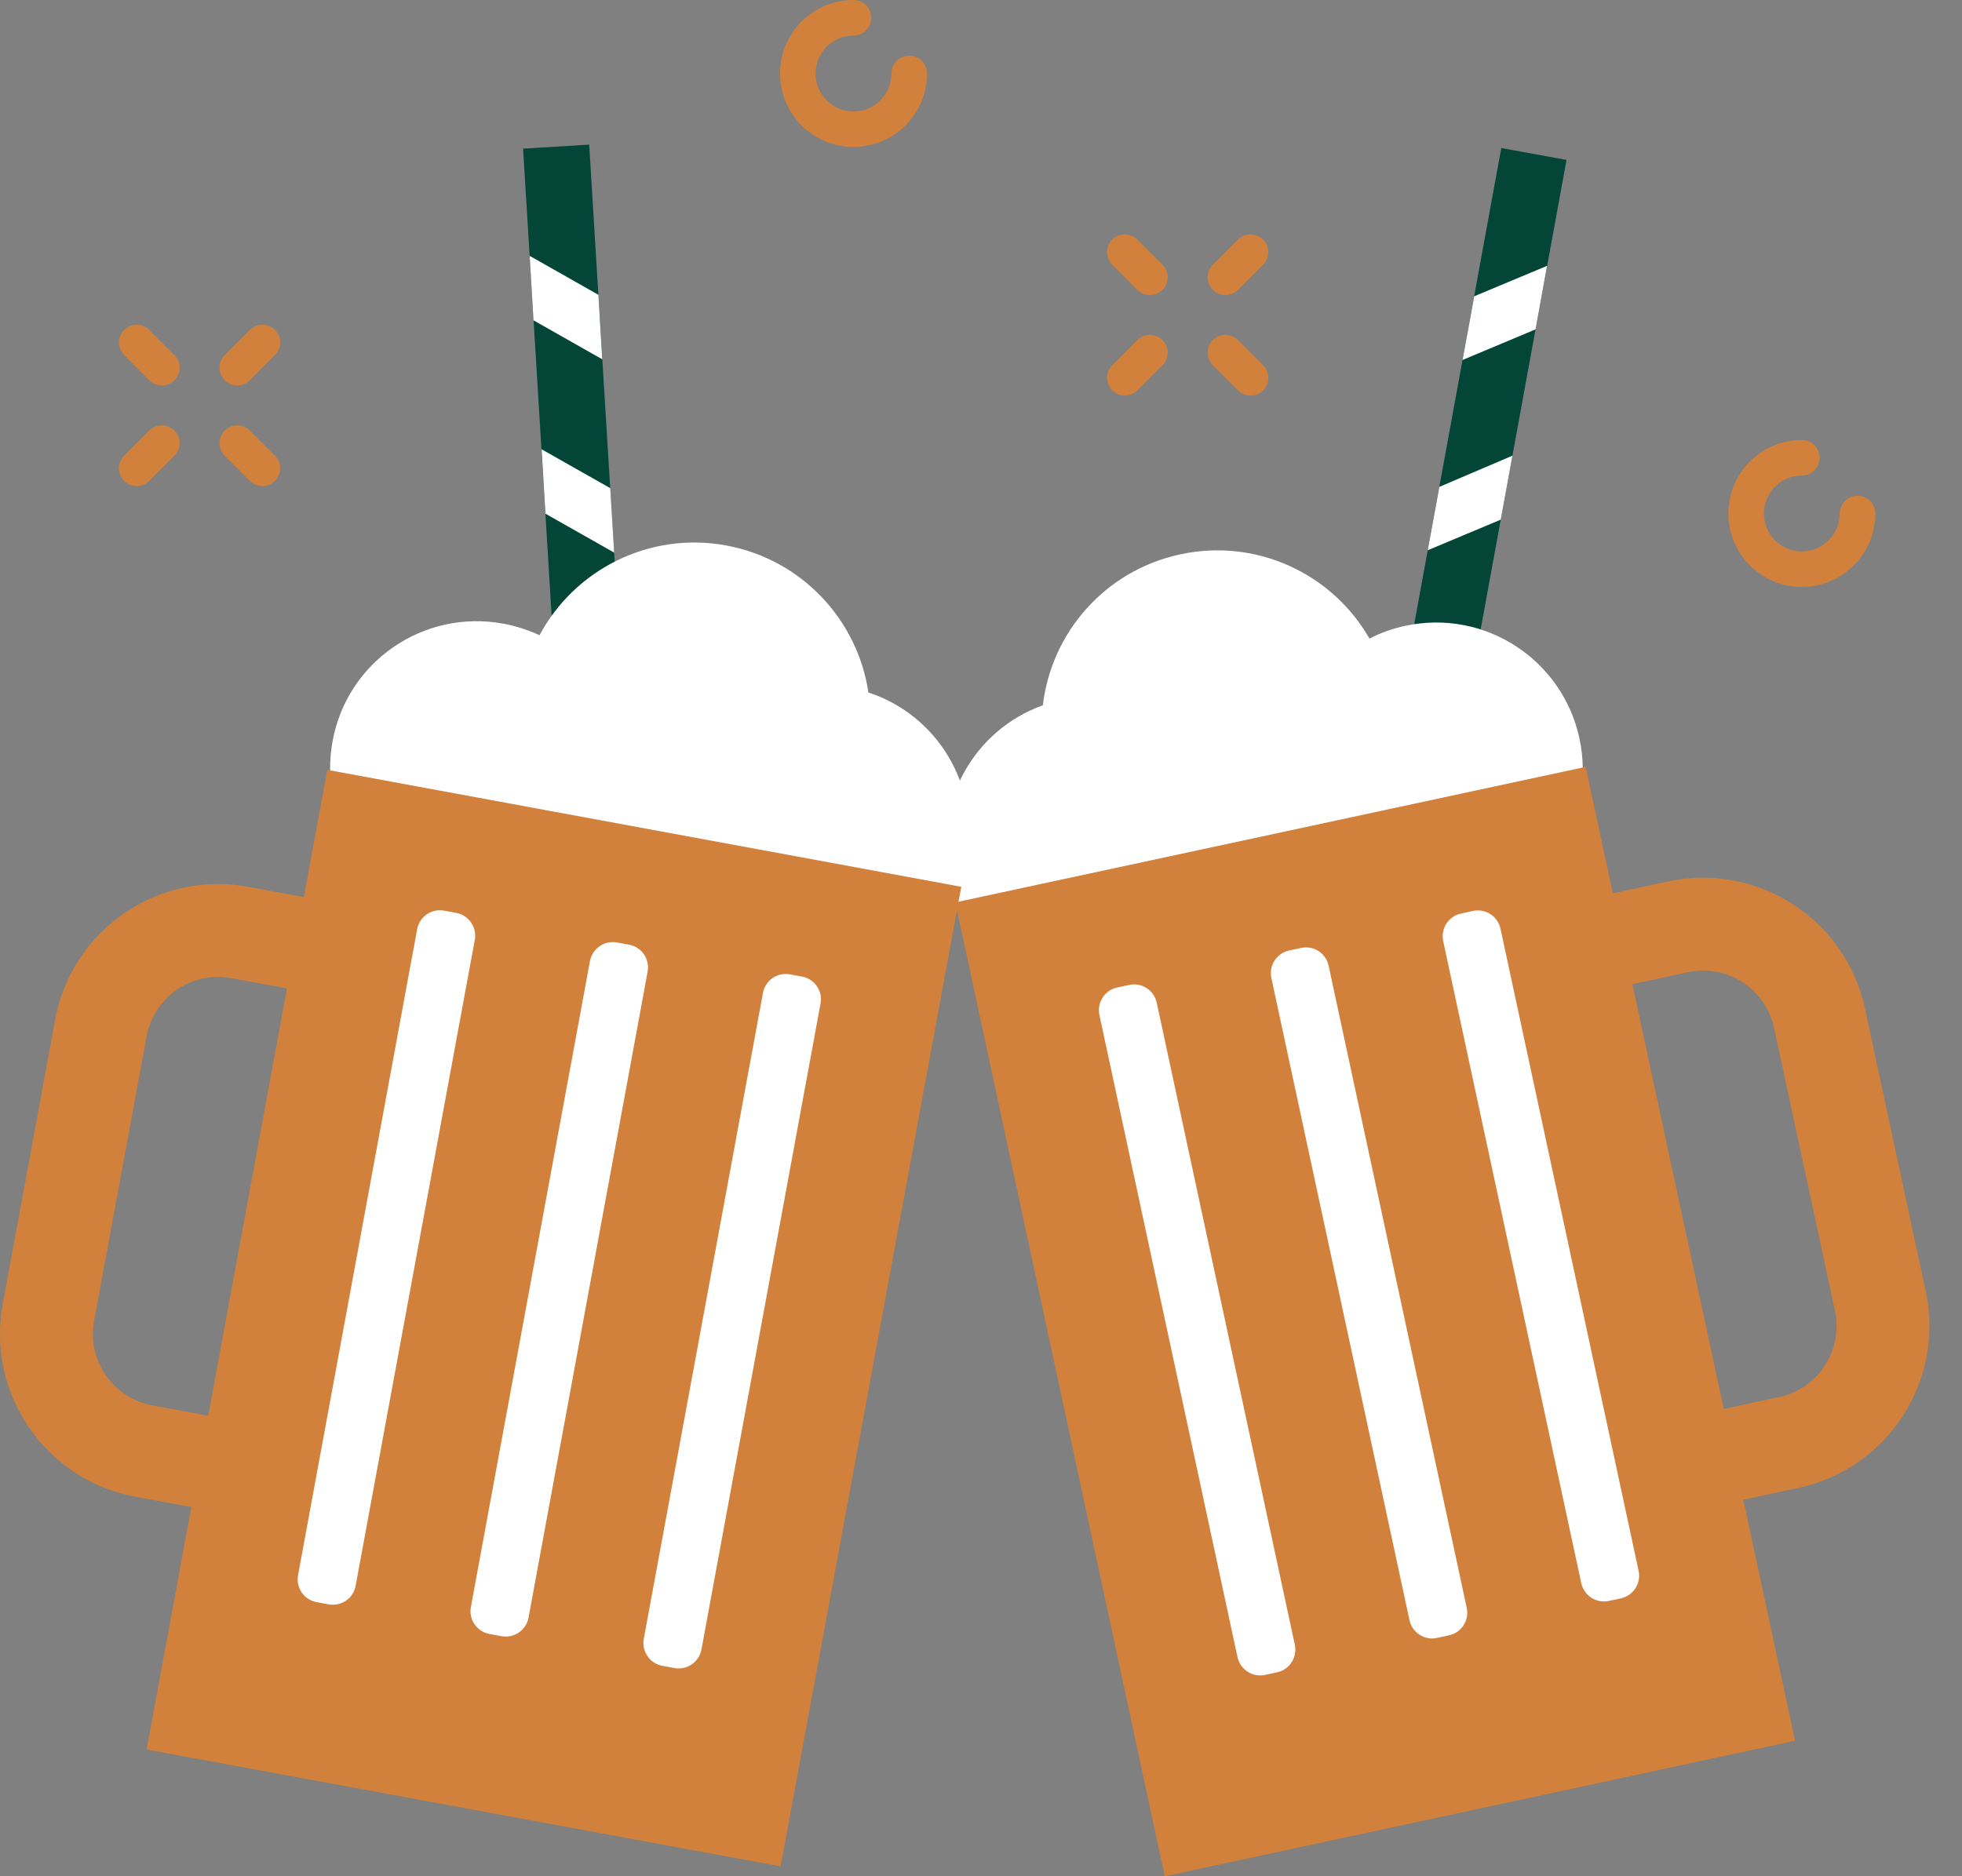
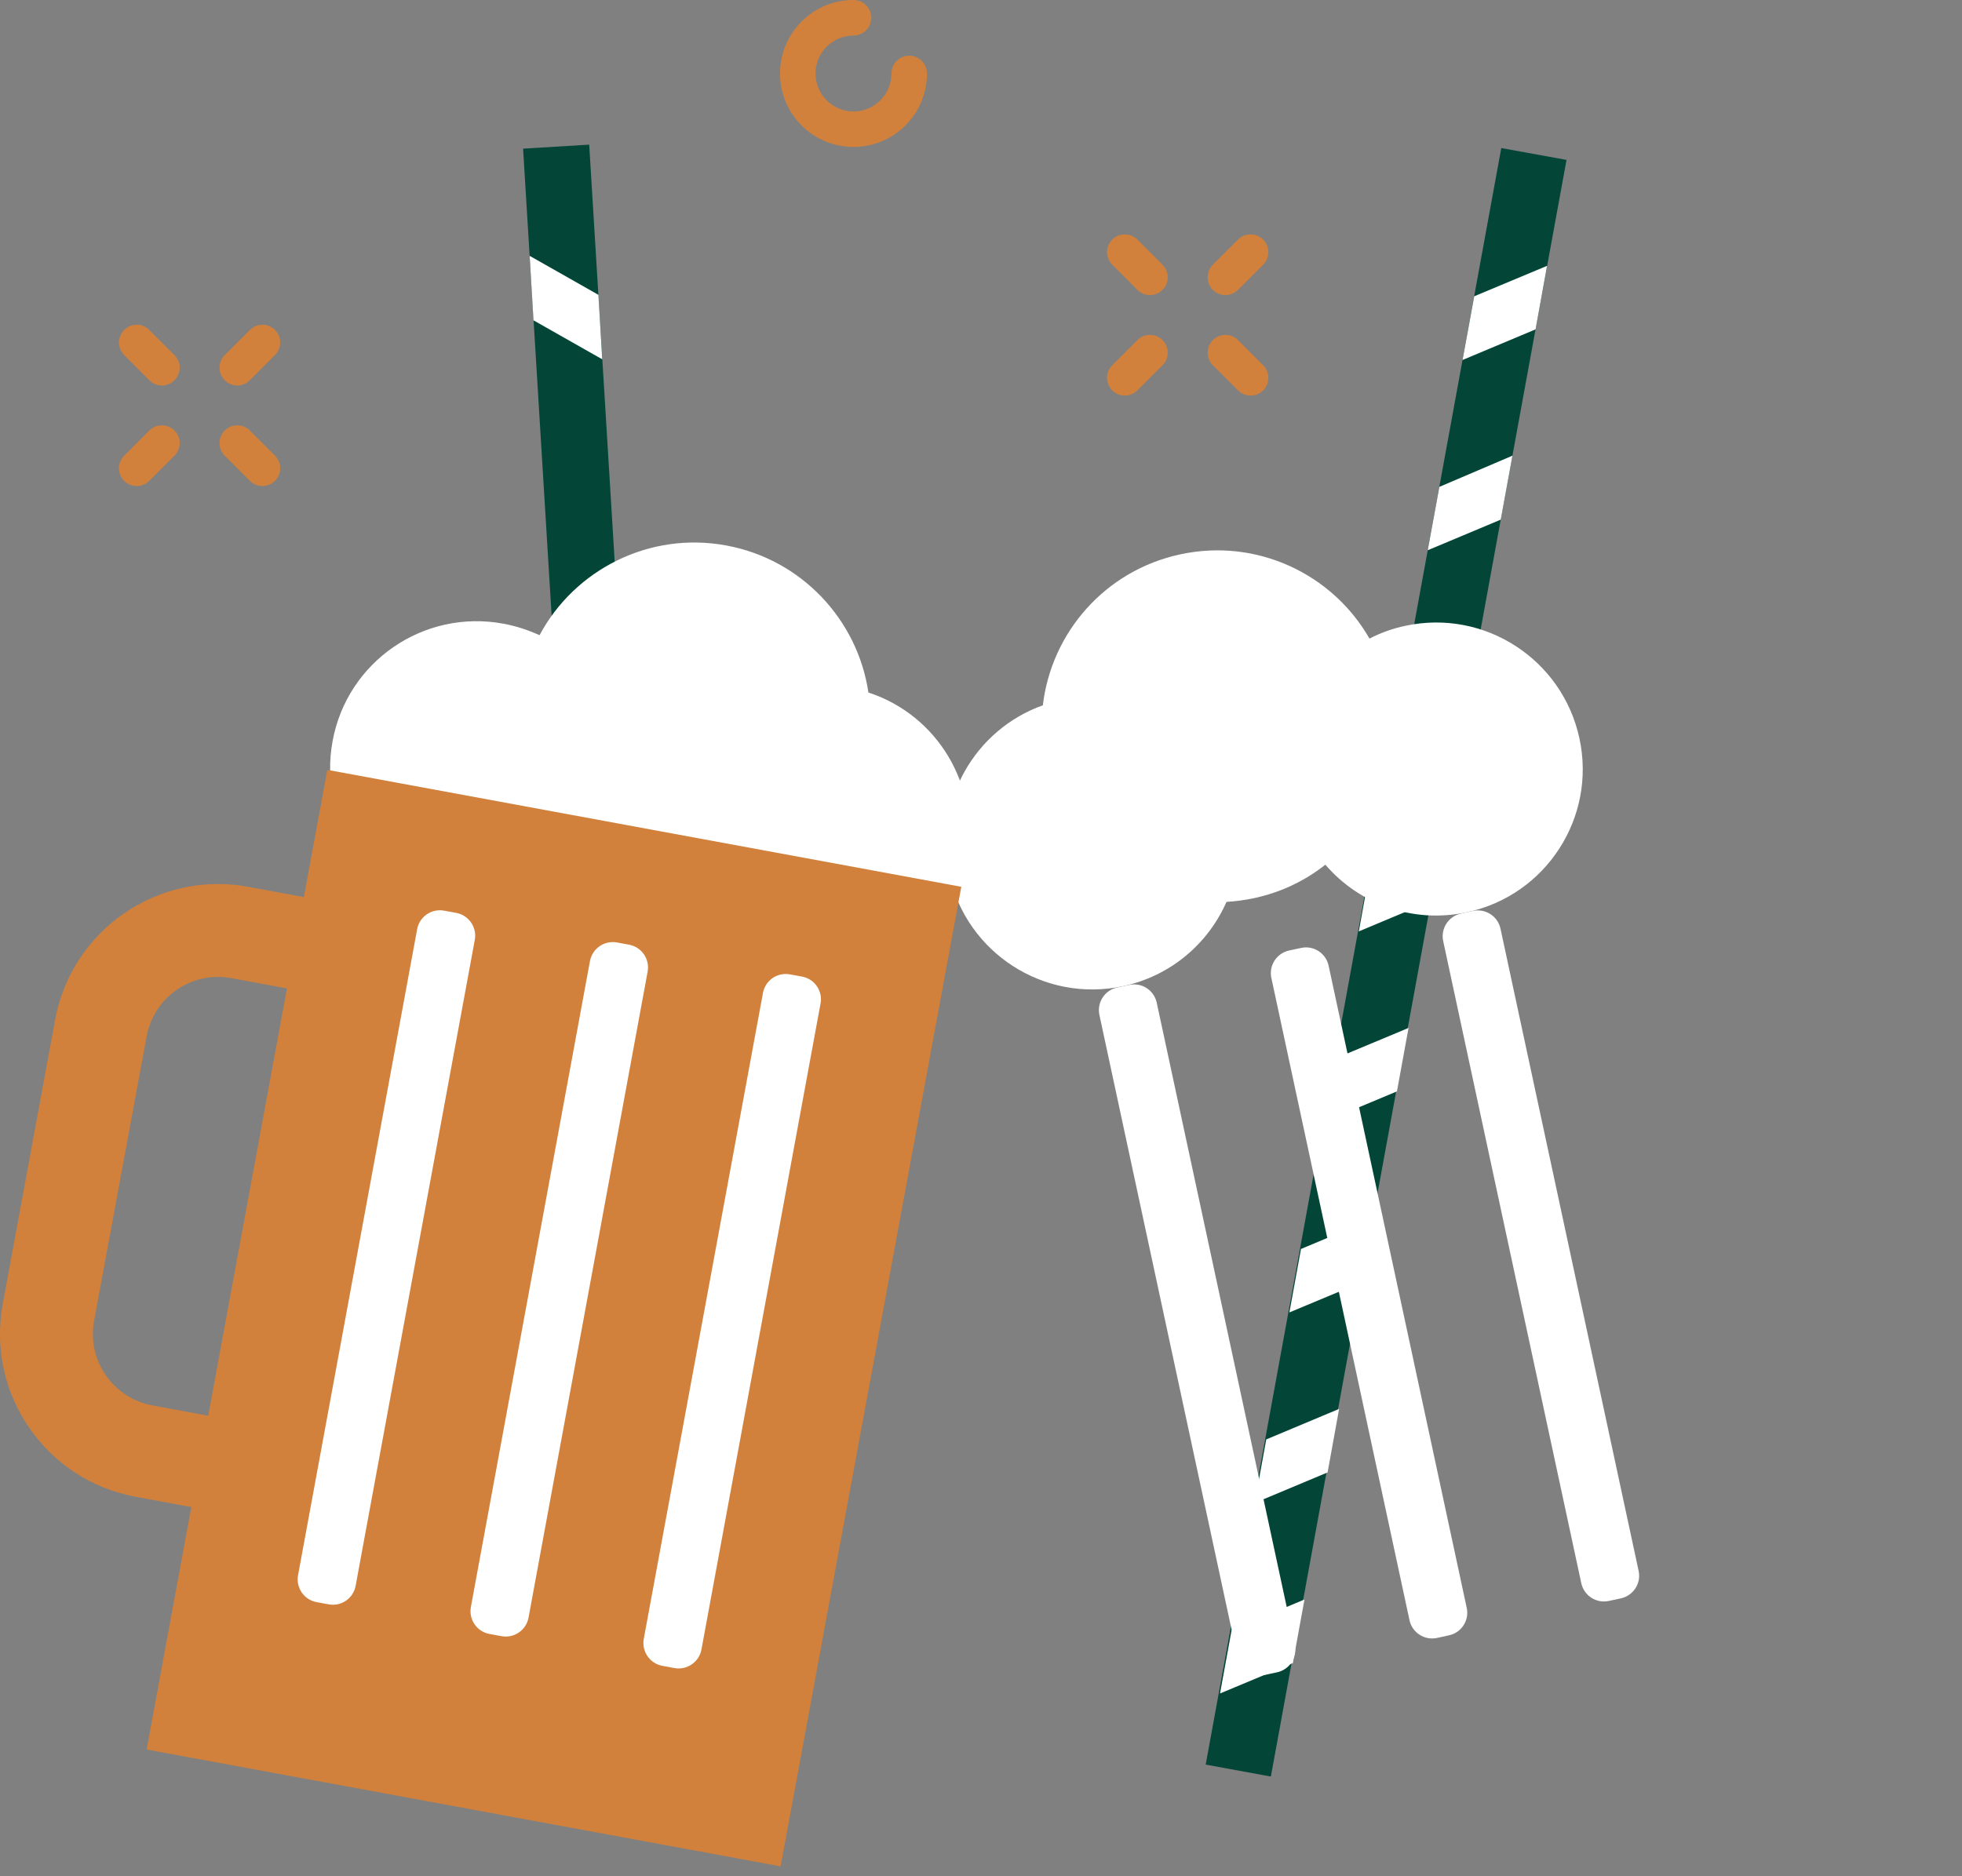
<svg xmlns="http://www.w3.org/2000/svg" fill="none" viewBox="0 0 23 22" height="22" width="23">
  <rect x="0" y="0" width="23" height="22" fill="#808080" stroke="none" />
  <g id="Flavor Icon â€“ Classic Root Beer">
    <g id="Straws">
      <path fill="#034638" d="M17.599 1.736L14.134 20.691L14.898 20.831L18.364 1.875L17.599 1.736Z" id="Vector" />
      <path fill="white" d="M17.282 3.474L17.145 4.221L18.001 3.862L18.136 3.117L17.282 3.474Z" id="Vector_2" />
      <path fill="white" d="M16.873 5.709L16.737 6.452L17.593 6.093L17.73 5.343L16.873 5.709Z" id="Vector_3" />
      <path fill="white" d="M16.471 7.941L16.335 8.686L17.189 8.329L17.325 7.584L16.471 7.941Z" id="Vector_4" />
      <path fill="white" d="M16.064 10.176L15.929 10.921L16.783 10.563L16.919 9.818L16.064 10.176Z" id="Vector_5" />
      <path fill="white" d="M15.657 12.41L15.521 13.155L16.376 12.797L16.512 12.053L15.657 12.41Z" id="Vector_6" />
      <path fill="white" d="M15.251 14.645L15.115 15.389L15.97 15.032L16.105 14.287L15.251 14.645Z" id="Vector_7" />
      <path fill="white" d="M14.844 16.878L14.708 17.623L15.563 17.265L15.698 16.52L14.844 16.878Z" id="Vector_8" />
      <path fill="white" d="M14.438 19.112L14.302 19.857L15.156 19.5L15.292 18.755L14.438 19.112Z" id="Vector_9" />
      <path fill="#034638" d="M6.907 1.696L6.132 1.743L7.307 20.977L8.083 20.93L6.907 1.696Z" id="Vector_10" />
      <path fill="white" d="M7.015 3.457L7.06 4.213L6.254 3.756L6.209 3L7.015 3.457Z" id="Vector_11" />
-       <path fill="white" d="M7.154 5.724L7.2 6.48L6.394 6.023L6.349 5.268L7.154 5.724Z" id="Vector_12" />
      <path fill="white" d="M7.287 7.992L7.333 8.748L6.527 8.291L6.481 7.535L7.287 7.992Z" id="Vector_13" />
      <path fill="white" d="M7.424 10.259L7.469 11.014L6.664 10.557L6.618 9.802L7.424 10.259Z" id="Vector_14" />
      <path fill="white" d="M7.561 12.525L7.606 13.281L6.8 12.824L6.755 12.068L7.561 12.525Z" id="Vector_15" />
      <path fill="white" d="M7.696 14.792L7.742 15.547L6.936 15.091L6.891 14.335L7.696 14.792Z" id="Vector_16" />
      <path fill="white" d="M7.834 17.059L7.88 17.815L7.074 17.358L7.028 16.602L7.834 17.059Z" id="Vector_17" />
      <path fill="white" d="M7.97 19.326L8.015 20.082L7.21 19.625L7.164 18.869L7.97 19.326Z" id="Vector_18" />
    </g>
    <g id="Mug">
      <path fill="white" d="M17.198 10.696C16.562 10.834 15.933 10.6 15.537 10.139C15.299 10.327 15.018 10.463 14.703 10.531C14.592 10.554 14.486 10.569 14.378 10.575C14.163 11.063 13.727 11.442 13.167 11.563C12.239 11.763 11.326 11.173 11.126 10.246C10.945 9.395 11.426 8.555 12.225 8.27C12.325 7.419 12.952 6.69 13.836 6.5C14.734 6.306 15.622 6.731 16.054 7.488C16.183 7.421 16.325 7.369 16.475 7.338C17.402 7.138 18.315 7.73 18.515 8.657C18.716 9.583 18.126 10.498 17.198 10.696Z" id="Vector_19" />
-       <path fill="#D1813B" d="M22.575 15.141L21.862 11.824C21.637 10.778 20.604 10.11 19.558 10.335L18.907 10.475L18.588 8.992L11.199 10.581L13.654 22L21.043 20.411L20.436 17.585L21.087 17.445C22.132 17.22 22.8 16.187 22.575 15.141ZM20.858 16.381L20.207 16.52L19.136 11.54L19.787 11.4C20.245 11.301 20.699 11.594 20.797 12.053L21.511 15.37C21.609 15.829 21.316 16.282 20.858 16.381Z" id="Vector_20" />
      <path fill="white" d="M13.237 11.549L13.097 11.579C12.95 11.61 12.857 11.755 12.888 11.901L14.507 19.431C14.539 19.577 14.683 19.671 14.83 19.639L14.97 19.609C15.117 19.578 15.21 19.433 15.179 19.286L13.56 11.757C13.528 11.61 13.384 11.517 13.237 11.549Z" id="Vector_21" />
      <path fill="white" d="M15.253 11.115L15.112 11.145C14.966 11.177 14.872 11.321 14.904 11.468L16.523 18.997C16.554 19.144 16.699 19.237 16.845 19.206L16.986 19.175C17.133 19.144 17.226 18.999 17.194 18.853L15.575 11.323C15.544 11.177 15.399 11.083 15.253 11.115Z" id="Vector_22" />
      <path fill="white" d="M17.267 10.681L17.127 10.712C16.98 10.743 16.887 10.888 16.918 11.034L18.537 18.564C18.569 18.71 18.713 18.804 18.86 18.772L19 18.742C19.147 18.71 19.241 18.566 19.209 18.419L17.59 10.89C17.559 10.743 17.414 10.65 17.267 10.681Z" id="Vector_23" />
    </g>
    <g id="Mug-2">
      <path fill="white" d="M11.33 10.06C11.159 10.992 10.263 11.609 9.331 11.438C8.766 11.332 8.318 10.965 8.091 10.483C7.985 10.481 7.876 10.469 7.766 10.45C7.449 10.392 7.163 10.264 6.92 10.083C6.538 10.556 5.917 10.809 5.277 10.69C4.343 10.519 3.726 9.623 3.899 8.689C4.07 7.757 4.966 7.14 5.9 7.313C6.05 7.34 6.192 7.388 6.325 7.448C6.736 6.679 7.612 6.229 8.514 6.396C9.402 6.56 10.055 7.273 10.18 8.12C10.984 8.382 11.489 9.206 11.33 10.06Z" id="Vector_24" />
      <path fill="#D1813B" d="M3.837 9.027L3.562 10.519L2.907 10.398C1.855 10.204 0.842 10.902 0.647 11.954L0.032 15.291C-0.162 16.343 0.536 17.356 1.588 17.55L2.243 17.671L1.719 20.514L9.151 21.884L11.269 10.398L3.837 9.027ZM1.786 16.479C1.325 16.394 1.018 15.95 1.103 15.488L1.719 12.151C1.804 11.69 2.248 11.384 2.709 11.469L3.364 11.59L2.441 16.6L1.786 16.479Z" id="Vector_25" />
      <path fill="white" d="M7.765 19.533L7.907 19.559C8.054 19.586 8.196 19.488 8.223 19.341L9.619 11.767C9.647 11.62 9.549 11.478 9.402 11.451L9.26 11.425C9.113 11.398 8.971 11.495 8.944 11.643L7.547 19.216C7.52 19.364 7.618 19.506 7.765 19.533Z" id="Vector_26" />
      <path fill="white" d="M5.738 19.159L5.879 19.185C6.027 19.212 6.169 19.115 6.196 18.967L7.592 11.393C7.619 11.246 7.522 11.104 7.374 11.077L7.233 11.051C7.085 11.024 6.944 11.121 6.916 11.269L5.52 18.843C5.493 18.99 5.59 19.132 5.738 19.159Z" id="Vector_27" />
      <path fill="white" d="M3.712 18.786L3.853 18.812C4.001 18.839 4.142 18.742 4.169 18.594L5.566 11.02C5.593 10.873 5.495 10.731 5.348 10.704L5.206 10.678C5.059 10.651 4.917 10.748 4.89 10.896L3.494 18.47C3.467 18.617 3.564 18.759 3.712 18.786Z" id="Vector_28" />
    </g>
-     <path fill="#D1813B" d="M21.122 6.882C20.647 6.882 20.261 6.496 20.261 6.021C20.261 5.546 20.647 5.159 21.122 5.159C21.238 5.159 21.331 5.252 21.331 5.367C21.331 5.483 21.238 5.576 21.122 5.576C20.877 5.576 20.678 5.776 20.678 6.021C20.678 6.266 20.877 6.466 21.122 6.466C21.368 6.466 21.567 6.266 21.567 6.021C21.567 5.906 21.661 5.812 21.776 5.812C21.891 5.812 21.984 5.906 21.984 6.021C21.984 6.496 21.598 6.882 21.122 6.882Z" id="Vector_29" />
    <path fill="#D1813B" d="M1.898 4.52C1.844 4.52 1.791 4.499 1.75 4.458L1.456 4.163C1.374 4.082 1.374 3.95 1.456 3.869C1.537 3.787 1.669 3.787 1.75 3.869L2.045 4.164C2.127 4.245 2.127 4.377 2.045 4.458C2.005 4.499 1.951 4.52 1.898 4.52Z" id="Vector_30" />
    <path fill="#D1813B" d="M3.076 5.699C3.023 5.699 2.97 5.679 2.929 5.638L2.634 5.343C2.553 5.262 2.553 5.13 2.634 5.048C2.716 4.967 2.848 4.967 2.929 5.048L3.224 5.343C3.305 5.425 3.305 5.557 3.224 5.638C3.183 5.679 3.13 5.699 3.076 5.699Z" id="Vector_31" />
    <path fill="#D1813B" d="M1.603 5.699C1.55 5.699 1.496 5.679 1.456 5.638C1.374 5.557 1.374 5.425 1.456 5.343L1.75 5.048C1.832 4.967 1.964 4.967 2.045 5.048C2.127 5.13 2.127 5.262 2.045 5.343L1.75 5.638C1.71 5.679 1.656 5.699 1.603 5.699Z" id="Vector_32" />
    <path fill="#D1813B" d="M2.782 4.52C2.728 4.52 2.675 4.499 2.634 4.458C2.553 4.377 2.553 4.245 2.634 4.164L2.929 3.869C3.011 3.787 3.142 3.787 3.224 3.869C3.305 3.95 3.305 4.082 3.224 4.163L2.929 4.458C2.888 4.499 2.835 4.52 2.782 4.52Z" id="Vector_33" />
    <path fill="#D1813B" d="M13.481 3.46C13.427 3.46 13.374 3.44 13.333 3.399L13.039 3.104C12.957 3.022 12.957 2.89 13.039 2.809C13.12 2.728 13.252 2.728 13.333 2.809L13.628 3.104C13.71 3.186 13.71 3.318 13.628 3.399C13.588 3.44 13.534 3.46 13.481 3.46Z" id="Vector_34" />
    <path fill="#D1813B" d="M14.661 4.639C14.607 4.639 14.554 4.618 14.513 4.578L14.218 4.283C14.137 4.201 14.137 4.069 14.218 3.988C14.3 3.906 14.432 3.906 14.513 3.988L14.808 4.283C14.889 4.364 14.889 4.496 14.808 4.578C14.767 4.618 14.714 4.639 14.661 4.639Z" id="Vector_35" />
    <path fill="#D1813B" d="M13.186 4.639C13.133 4.639 13.079 4.618 13.039 4.578C12.957 4.496 12.957 4.364 13.039 4.283L13.333 3.988C13.415 3.906 13.547 3.906 13.628 3.988C13.71 4.069 13.71 4.201 13.628 4.283L13.333 4.578C13.293 4.618 13.239 4.639 13.186 4.639Z" id="Vector_36" />
    <path fill="#D1813B" d="M14.366 3.46C14.312 3.46 14.259 3.44 14.218 3.399C14.137 3.318 14.137 3.186 14.218 3.104L14.513 2.809C14.595 2.728 14.726 2.728 14.808 2.809C14.889 2.89 14.889 3.022 14.808 3.104L14.513 3.399C14.472 3.44 14.419 3.46 14.366 3.46Z" id="Vector_37" />
    <path fill="#D1813B" d="M10.005 1.723C9.53 1.723 9.144 1.337 9.144 0.862C9.144 0.386 9.53 0 10.005 0C10.12 0 10.214 0.093 10.214 0.208C10.214 0.324 10.12 0.417 10.005 0.417C9.76 0.417 9.56 0.617 9.56 0.862C9.56 1.107 9.76 1.307 10.005 1.307C10.251 1.307 10.45 1.107 10.45 0.862C10.45 0.747 10.543 0.653 10.659 0.653C10.774 0.653 10.867 0.747 10.867 0.862C10.867 1.337 10.481 1.723 10.005 1.723Z" id="Vector_38" />
  </g>
</svg>